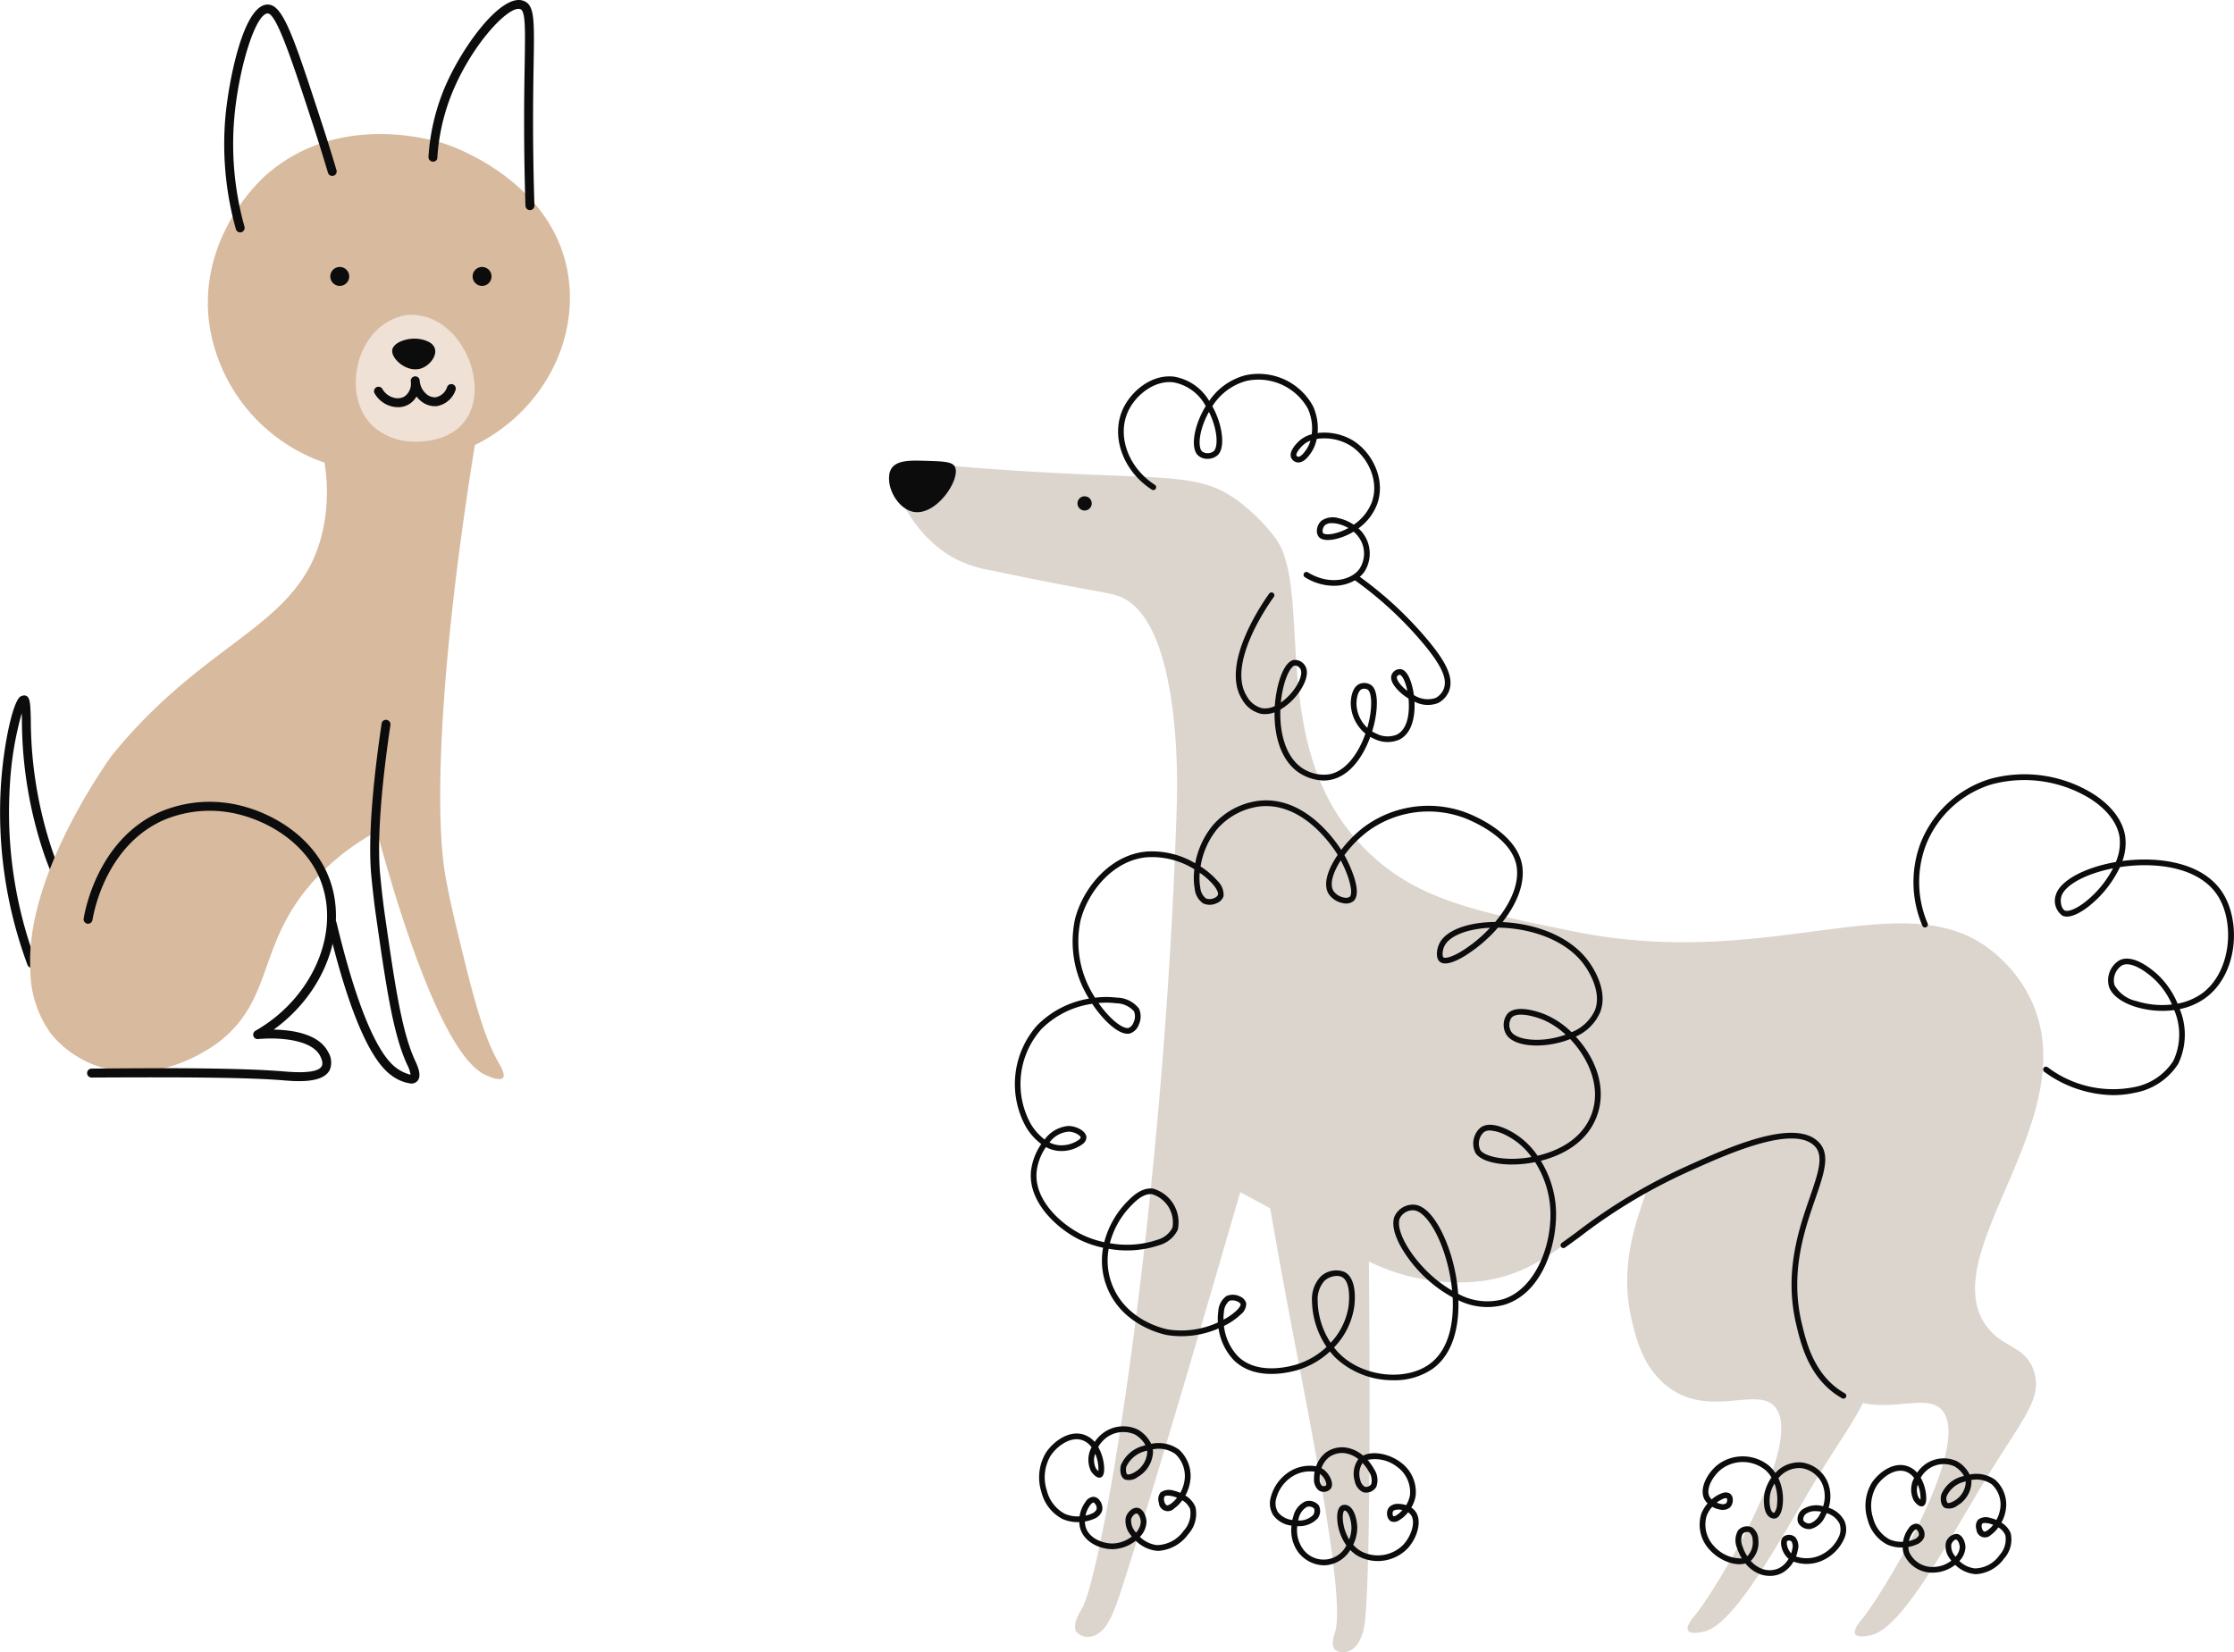
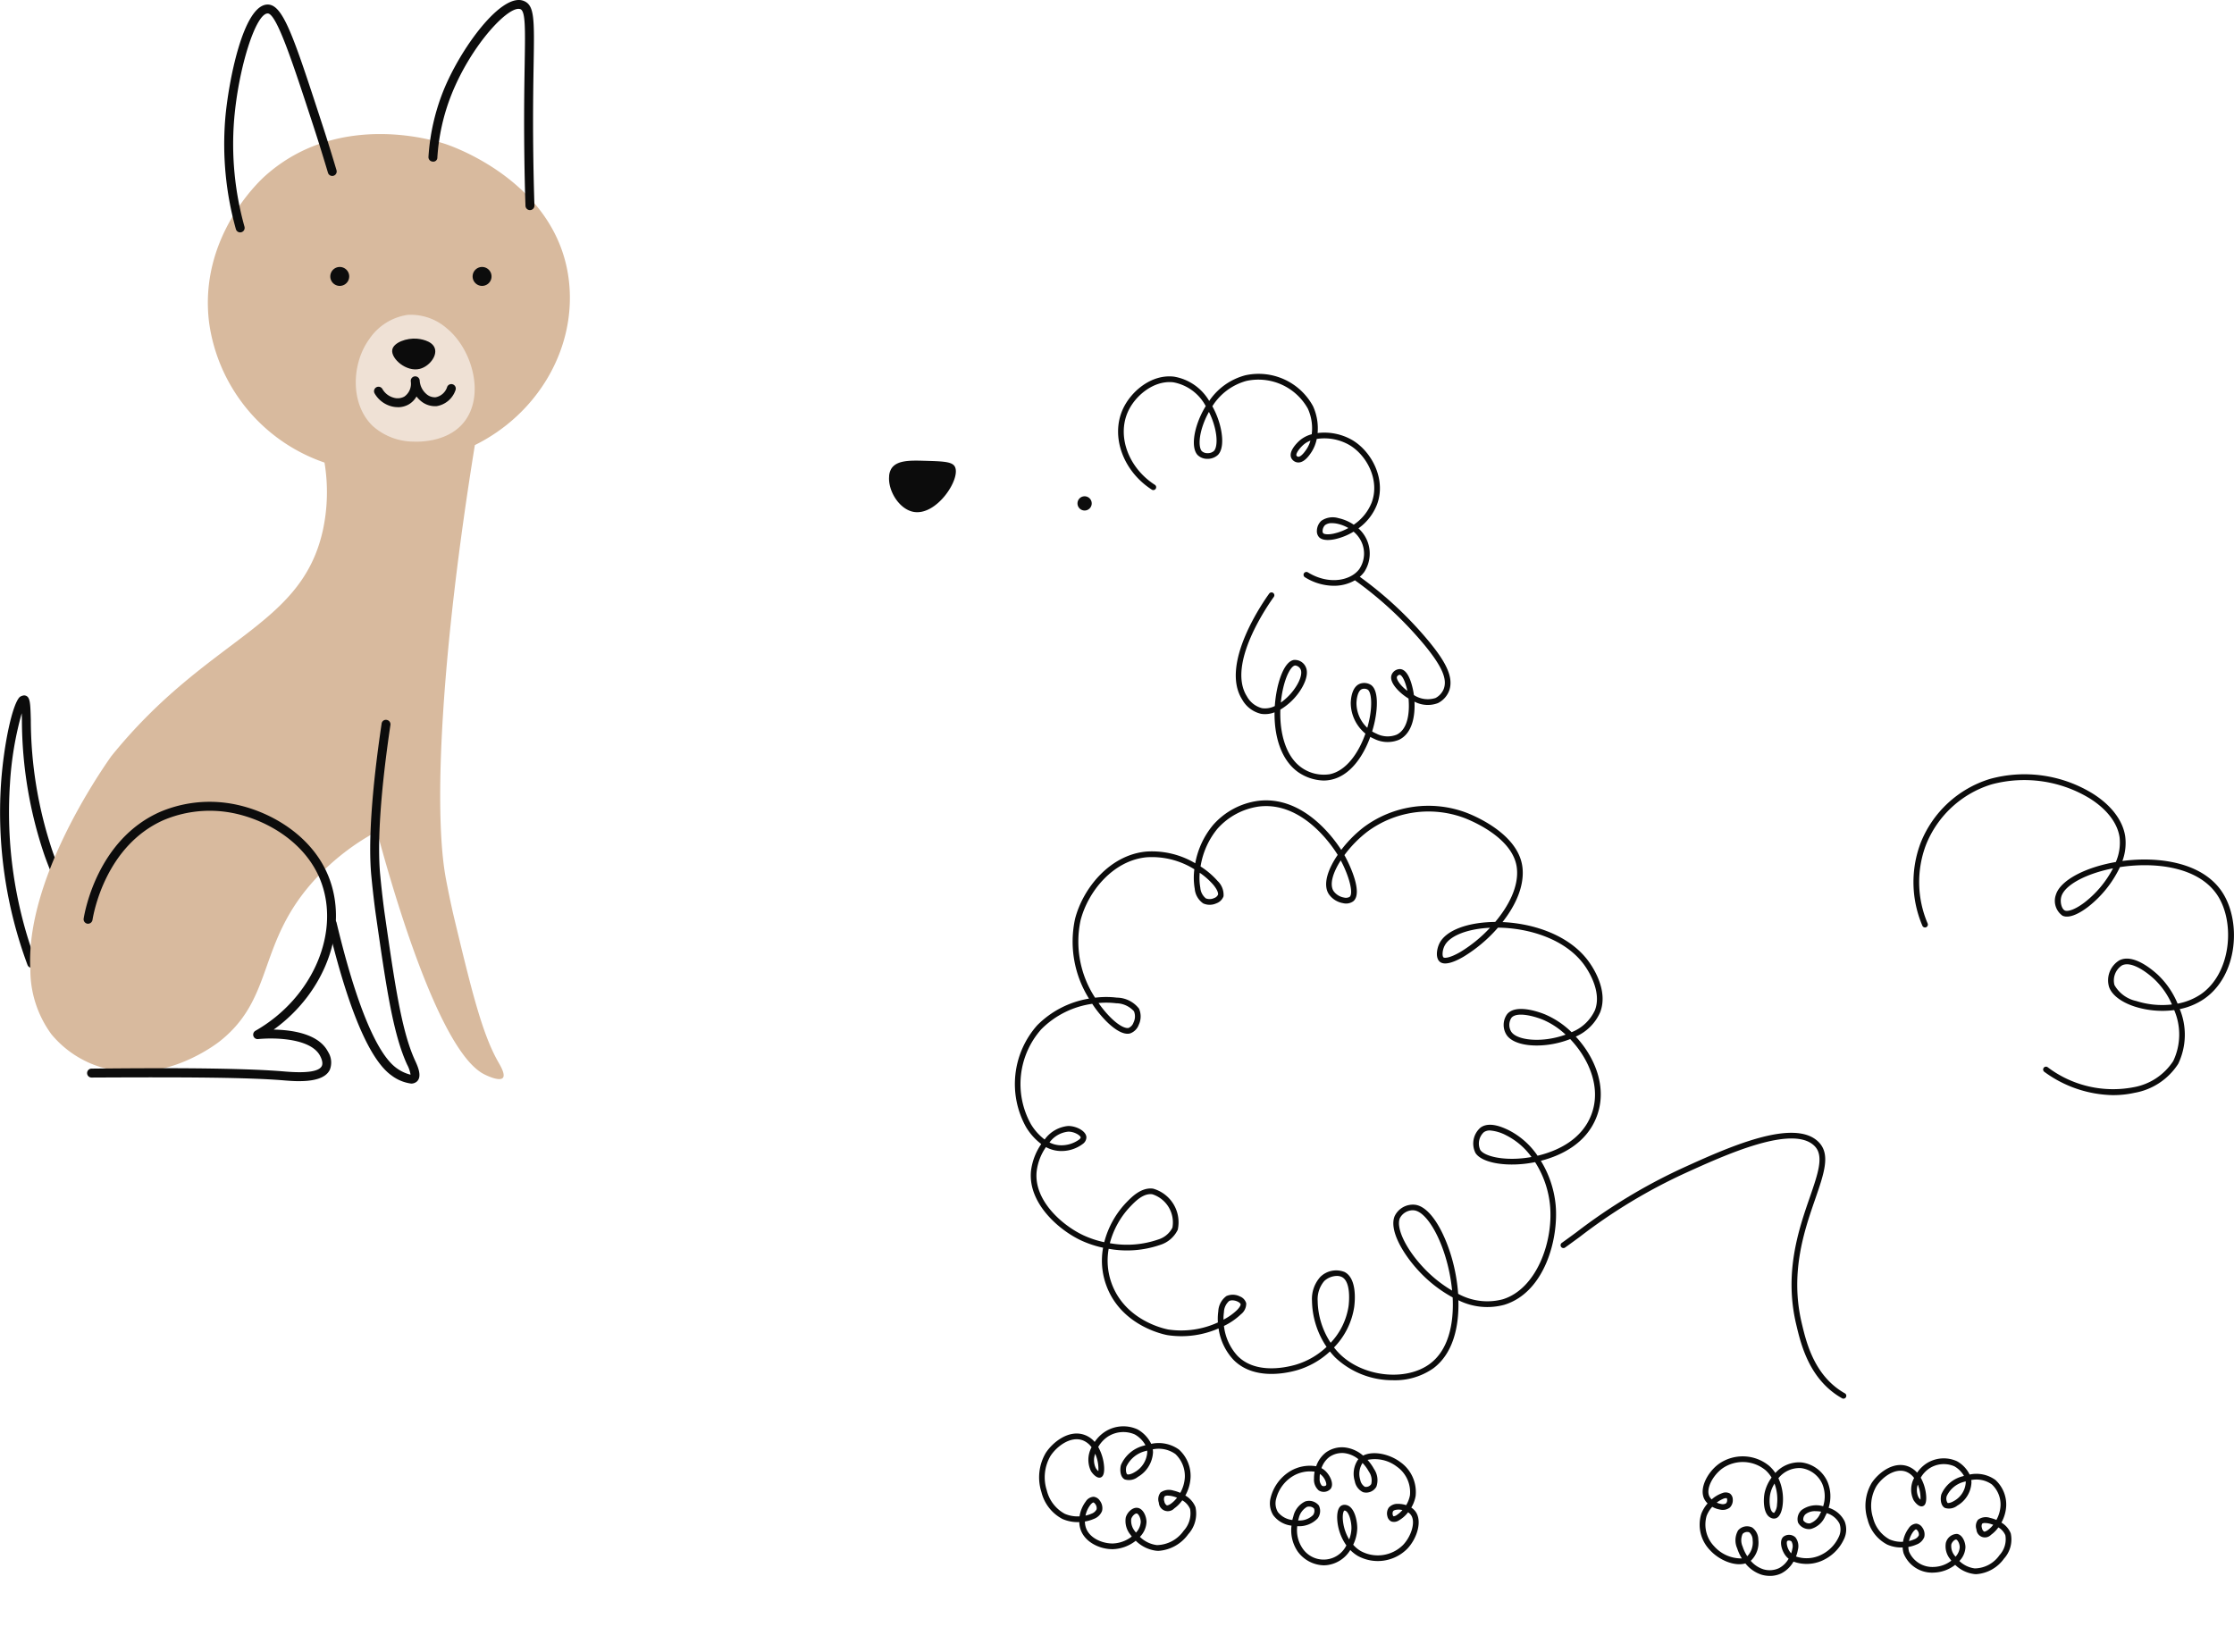
<svg xmlns="http://www.w3.org/2000/svg" width="294" height="217.489" viewBox="0 0 294 217.489">
  <g id="グループ_94" data-name="グループ 94" transform="translate(-955 -955.379)">
    <g id="グループ_86" data-name="グループ 86" transform="translate(-1336.896 -717.204)">
      <path id="パス_858" data-name="パス 858" d="M655.067,383.451a.59.59,0,0,1-.552-.386,57.7,57.7,0,0,1-3.483-23.881c.365-5.251,1.528-10.574,2.488-11.4a1.252,1.252,0,0,1,.563-.193c.784.07.805.861.869,3.214a54.464,54.464,0,0,0,2.882,17.376,46.512,46.512,0,0,0,2.243,5.271.586.586,0,0,1-1.047.526,46.987,46.987,0,0,1-2.3-5.4,55.6,55.6,0,0,1-2.949-17.737c-.007-.3-.016-.609-.027-.9a43.824,43.824,0,0,0-1.549,9.319,56.488,56.488,0,0,0,3.418,23.4.588.588,0,0,1-.352.753.6.6,0,0,1-.2.036" transform="translate(1641 1416.522)" fill="#0c0c0c" />
      <path id="パス_859" data-name="パス 859" d="M691.836,349.917a22.776,22.776,0,0,1-15.186-18.4c-1.417-11.2,6.6-18.647,7.363-19.328,9.85-8.83,22.924-4.492,23.927-4.14,1.542.542,14.924,5.491,16.106,18.4.785,8.591-4.158,17.069-12.425,21.167-4.39,27.106-5.511,48.158-3.794,57.172.563,2.965,1.033,4.919,1.033,4.919,2.255,9.395,3.691,15.377,5.866,19.154.24.417.955,1.612.576,2.042-.437.493-2.107-.269-2.647-.576-6.063-3.458-12.262-25.7-13.918-31.864a31.082,31.082,0,0,0-8.053,6.211c-7.777,8.405-5.368,15.579-12.54,21.339-.527.424-7,5.464-14.494,3.8a13.605,13.605,0,0,1-7.764-4.659,14.317,14.317,0,0,1-2.761-8.454c-.7-11.69,8.99-25.774,10.641-28.126,12.753-15.792,24.965-16.9,27.837-29.681a23.783,23.783,0,0,0,.231-8.972" transform="translate(1642.768 1383.553)" fill="#d8ba9e" />
      <path id="パス_860" data-name="パス 860" d="M685.375,392.119c-.771,0-1.486-.061-1.986-.1-4.637-.39-12.665-.442-25.347-.376a.587.587,0,0,1-.009-1.174c12.721-.135,20.781-.016,25.36.372,2.967.258,4.6.005,4.947-.726.1-.211.143-.612-.224-1.32-1.156-2.248-5.675-2.454-8.167-2.215a.579.579,0,0,1-.614-.408.586.586,0,0,1,.269-.686c7.586-4.33,11.314-13.105,8.49-19.972-2.158-5.247-7.793-8.223-12.419-8.846a15.619,15.619,0,0,0-8.194,1.105c-7.564,3.386-9.165,12.143-9.323,13.131a.6.6,0,0,1-.674.487.59.59,0,0,1-.487-.673c.17-1.053,1.878-10.381,10-14.017a16.691,16.691,0,0,1,8.83-1.2c4.964.668,11.014,3.884,13.349,9.561,2.806,6.823-.331,15.359-7.17,20.268,2.4.043,5.922.536,7.15,2.923a2.613,2.613,0,0,1,.238,2.362c-.592,1.24-2.423,1.5-4.023,1.5" transform="translate(1645.909 1422.771)" fill="#0c0c0c" />
      <path id="パス_861" data-name="パス 861" d="M685.737,397.25a5.459,5.459,0,0,1-2.53-1.045c-2.916-2.044-5.744-8.728-8.407-19.867a.587.587,0,1,1,1.143-.271c2.557,10.7,5.3,17.329,7.938,19.18a5.214,5.214,0,0,0,1.8.836,4.2,4.2,0,0,0-.457-1.338c-1.871-4.081-2.768-10.337-4.126-19.808-.005-.033-.293-2.049-.58-5.032-.413-4.341.054-11.265,1.354-20.024a.563.563,0,0,1,.668-.495.588.588,0,0,1,.493.666c-1.286,8.667-1.751,15.492-1.347,19.741.283,2.954.567,4.944.569,4.966,1.347,9.38,2.235,15.57,4.016,19.452.349.758.963,2.095.251,2.763a1.114,1.114,0,0,1-.789.278" transform="translate(1660.245 1417.954)" fill="#0c0c0c" />
      <path id="パス_862" data-name="パス 862" d="M695.48,324.556a.588.588,0,0,1-.587-.567c-.1-2.936-.153-5.96-.173-8.99-.025-4.066.027-7.17.067-9.664.076-4.63.115-6.953-.558-7.223-1.482-.58-6.435,4.63-9.075,11.233a27.036,27.036,0,0,0-1.858,8.277.532.532,0,0,1-.625.547.586.586,0,0,1-.545-.625,28.15,28.15,0,0,1,1.939-8.635c2.235-5.594,7.681-13.055,10.6-11.887,1.426.567,1.4,2.365,1.3,8.331-.042,2.486-.092,5.583-.067,9.637.02,3.019.078,6.033.173,8.958a.587.587,0,0,1-.567.607Z" transform="translate(1666.158 1375.682)" fill="#0c0c0c" />
      <path id="パス_863" data-name="パス 863" d="M669.34,327.224a.588.588,0,0,1-.565-.43,41.512,41.512,0,0,1-1.4-14.528c.394-4.713,2.342-15.036,5.59-15.034,2.026,0,3.411,4.243,7.111,15.581.854,2.609,1.51,4.769,1.943,6.228a.586.586,0,0,1-1.125.33c-.432-1.446-1.085-3.6-1.928-6.184-2.7-8.263-4.828-14.781-6-14.781-1.584,0-3.855,7.174-4.418,13.958a40.3,40.3,0,0,0,1.362,14.116.591.591,0,0,1-.567.744" transform="translate(1654.163 1375.948)" fill="#0c0c0c" />
      <path id="パス_864" data-name="パス 864" d="M685.343,317.607a1.245,1.245,0,1,0,1.246-1.244,1.244,1.244,0,0,0-1.246,1.244" transform="translate(1668.751 1391.36)" fill="#0c0c0c" />
      <path id="パス_865" data-name="パス 865" d="M674.969,317.607a1.245,1.245,0,1,0,1.246-1.244,1.245,1.245,0,0,0-1.246,1.244" transform="translate(1660.394 1391.36)" fill="#0c0c0c" />
      <path id="パス_866" data-name="パス 866" d="M678.581,323.089a7.378,7.378,0,0,1,5.061-3.221,7.183,7.183,0,0,1,5.155,1.764c3.436,2.8,5.108,9.039,2.15,12.5-2.129,2.492-5.722,2.452-6.558,2.416a8.114,8.114,0,0,1-5.348-2.071c-2.981-2.894-2.768-8.183-.46-11.388" transform="translate(1661.89 1394.161)" fill="#efe1d5" />
      <path id="パス_867" data-name="パス 867" d="M679.491,323.065c.157-.97,1.916-1.593,3.279-1.466.19.016,1.99.182,2.329,1.293.316,1.035-.791,2.373-1.984,2.676-1.77.448-3.812-1.352-3.624-2.5" transform="translate(1664.027 1395.566)" fill="#0c0c0c" />
      <path id="パス_868" data-name="パス 868" d="M681.28,328.4a3.233,3.233,0,0,1-.8-.1,3.635,3.635,0,0,1-2.241-1.7.588.588,0,0,1,1.013-.6,2.45,2.45,0,0,0,1.517,1.163,1.828,1.828,0,0,0,1.383-.159,2.053,2.053,0,0,0,.852-1.9c-.005-.049-.009-.1-.013-.143a.588.588,0,0,1,1.17-.107c.005.049.009.1.013.146a2.535,2.535,0,0,0,.861,1.661,1.665,1.665,0,0,0,1.242.435,1.983,1.983,0,0,0,1.5-1.352.587.587,0,0,1,1.1.421,3.159,3.159,0,0,1-2.47,2.1,2.9,2.9,0,0,1-2.118-.7,3.508,3.508,0,0,1-.542-.569,2.826,2.826,0,0,1-.982,1.018,2.855,2.855,0,0,1-1.477.394" transform="translate(1662.963 1397.774)" fill="#0c0c0c" />
    </g>
    <g id="グループ_87" data-name="グループ 87" transform="translate(-575.871 -372.97)">
-       <path id="パス_801" data-name="パス 801" d="M151.034,125.473c-6.546-9.466,12.591-26.792,6.315-42.024a17.857,17.857,0,0,0-4.21-6.082C141.531,66.1,123.963,79.212,96.8,73.682c-13.209-2.689-21.068-4.29-27.635-11.051a27.08,27.08,0,0,1-4-5.261c-7.43-12.751-3.15-29.434-7.582-35.458a24.891,24.891,0,0,0-4.323-4.425,14.922,14.922,0,0,0-3.052-1.95c-5.453-2.525-12.73-1.028-38.583-3.428-.83-.077-2.65-.249-3.431.779-1.6,2.106,1.685,8.555,6.861,11.539a15.861,15.861,0,0,0,5.14,1.749c14.3,3.015,15.5,2.8,17.158,3.552,7.632,3.49,7.359,23.565,7.252,27.055-1.626,52.705-9.669,101.276-12.514,106.075-.192.323-1.33,2.085-.7,3.04a2.009,2.009,0,0,0,1.988.585c1.718-.341,2.639-2.6,3.04-3.626,1.486-3.786,8.028-25.525,16.529-54.851l3.939,2.124c1.12,6.46,2.1,11.714,2.767,15.231,2.555,13.436,7.186,36.2,5.77,40.544-.1.316-.609,1.706,0,2.339a1.811,1.811,0,0,0,1.871.156c1.264-.524,1.709-2.14,1.872-2.73,1.054-3.828.791-39.958.714-48.536A26.727,26.727,0,0,0,84.839,119.7c8.418-1.191,11.57-6.5,21.677-12.108-1.454,4.249-3.74,10.1-2.045,17.262.565,2.386,1.517,6.412,4.912,8.888,5.552,4.048,11.781-.321,14.033,2.651,3.754,4.951-8.088,24.262-10.6,27.289-.254.3-1.269,1.476-.936,2.027.308.509,1.613.241,2.028.157,4.2-.864,10.2-12.41,14.97-20.272,2.871-4.732,4.957-7.576,6.009-9.83,4.464.98,8.751-1.266,10.536,1.091,3.754,4.951-8.088,24.262-10.6,27.289-.254.306-1.269,1.476-.935,2.028.307.509,1.613.24,2.027.156,4.2-.864,10.2-12.409,14.97-20.271,4.978-8.2,7.613-10.742,6.55-14.346-1.051-3.557-4.2-3.068-6.394-6.238" transform="translate(1641.142 1377.256)" fill="#dcd5cd" />
      <path id="パス_802" data-name="パス 802" d="M149.923,89.754a15.72,15.72,0,0,1-9.077-3.068.375.375,0,1,1,.438-.61,14.257,14.257,0,0,0,11.256,2.645,7.848,7.848,0,0,0,5.272-3.461,8.145,8.145,0,0,0,.124-6.7,12.082,12.082,0,0,1-5.231-.475c-1.762-.584-2.98-1.522-3.341-2.574a3.074,3.074,0,0,1,1.353-3.5c1.746-.891,4.151,1.052,5.1,1.93a11.061,11.061,0,0,1,2.569,3.768,8.1,8.1,0,0,0,3.046-1.229c4.029-2.762,4.559-9.5,2.167-13.076-2.486-3.722-8.166-4.343-12.64-3.689l-.161.024a14.592,14.592,0,0,1-4.207,5.245c-.819.622-2.338,1.605-3.345,1.157a2.4,2.4,0,0,1-.876-2.773c.57-1.856,3.774-3.588,7.885-4.3a6.389,6.389,0,0,0,.491-3.274c-.281-1.865-1.665-3.67-3.9-5.082a16.587,16.587,0,0,0-12.926-1.866,13.575,13.575,0,0,0-8.649,7.964,13.849,13.849,0,0,0,.218,10.346.376.376,0,0,1-.691.3,14.608,14.608,0,0,1-.226-10.915,14.331,14.331,0,0,1,9.128-8.41,17.139,17.139,0,0,1,13.547,1.95c2.421,1.53,3.928,3.521,4.241,5.6a6.817,6.817,0,0,1-.368,3.252c4.664-.62,10.475.119,13.105,4.052,2.592,3.88,2.115,11.04-2.368,14.113a8.766,8.766,0,0,1-3.189,1.33,8.87,8.87,0,0,1-.2,7.2,8.593,8.593,0,0,1-5.766,3.823,12.83,12.83,0,0,1-2.778.3m1.785-17.218a1.4,1.4,0,0,0-.649.145,2.37,2.37,0,0,0-.985,2.584,4.347,4.347,0,0,0,2.866,2.1,11.258,11.258,0,0,0,4.7.457,10.3,10.3,0,0,0-2.326-3.333c-1.1-1.017-2.529-1.958-3.6-1.958M149.883,59.9c-3.548.7-6.328,2.186-6.791,3.689-.217.709.021,1.667.463,1.864.374.163,1.318-.1,2.588-1.067a13.651,13.651,0,0,0,3.74-4.486" transform="translate(1659.064 1382.742)" fill="#0c0c0c" />
      <path id="パス_803" data-name="パス 803" d="M73.983,37.216a49.436,49.436,0,0,0-9.2-8.632,3.715,3.715,0,0,0,.589-.635,4.434,4.434,0,0,0,.3-4.308,4.554,4.554,0,0,0-1.065-1.43,6.973,6.973,0,0,0,2.447-3.151c1.237-3.333-.737-6.994-3.274-8.477a7.355,7.355,0,0,0-4.548-.92,7.025,7.025,0,0,0-.6-3.525,8.14,8.14,0,0,0-8.92-4.072,8.3,8.3,0,0,0-4.747,3.375,6.651,6.651,0,0,0-4.64-3.2c-3-.352-5.731,2-6.768,4.381-1.558,3.574.106,8.088,3.866,10.5a.376.376,0,0,0,.406-.632c-3.455-2.214-5-6.327-3.585-9.568.943-2.167,3.436-4.23,6-3.935A6.067,6.067,0,0,1,44.51,6.123,11.473,11.473,0,0,0,43.3,8.79c-.516,1.717-.463,3.127.141,3.77a1.791,1.791,0,0,0,1.3.5,1.99,1.99,0,0,0,1.381-.522c.86-.895.614-3.05-.01-4.786a11.013,11.013,0,0,0-.732-1.613A7.675,7.675,0,0,1,49.882,2.8a7.452,7.452,0,0,1,8.07,3.66,6.3,6.3,0,0,1,.507,3.363,4.012,4.012,0,0,0-1.579.816c-.259.227-1.525,1.406-1.112,2.309a1.056,1.056,0,0,0,.776.58c.9.144,1.632-.973,1.909-1.4a5.008,5.008,0,0,0,.666-1.686,6.6,6.6,0,0,1,4.283.793c2.276,1.33,4.05,4.6,2.95,7.568a6.331,6.331,0,0,1-2.365,2.925,5.785,5.785,0,0,0-2-.858,2.634,2.634,0,0,0-2.268.348,1.845,1.845,0,0,0-.58,1.283,1.176,1.176,0,0,0,.293.88c.492.5,1.52.374,2.087.254a8.074,8.074,0,0,0,2.447-.988,3.874,3.874,0,0,1,1.025,1.315,3.659,3.659,0,0,1-.237,3.559c-1.1,1.562-4.018,2.193-6.8.483a.375.375,0,1,0-.393.64,7.243,7.243,0,0,0,3.79,1.125,5.514,5.514,0,0,0,2.793-.721A48.883,48.883,0,0,1,73.4,37.689c2.209,2.724,2.915,4.36,2.434,5.649a2.34,2.34,0,0,1-1.077,1.2,3.323,3.323,0,0,1-2.852-.386c-.036-.264-.079-.51-.126-.729-.255-1.186-.753-2.615-1.667-2.687a1.184,1.184,0,0,0-1.174.851c-.246.96,1.015,2.092,1.406,2.416a7.376,7.376,0,0,0,.853.607c.149,1.6.009,4-1.567,4.759a3.2,3.2,0,0,1-2.672-.145,4.224,4.224,0,0,1-.548-.282c.139-.449.254-.9.345-1.328.394-1.864.473-4.1-.486-4.784a1.65,1.65,0,0,0-1.525-.144c-1.04.456-1.143,2.061-1.15,2.542a5.272,5.272,0,0,0,1.931,4c-.894,2.554-2.53,4.9-4.7,5.345a5.076,5.076,0,0,1-3.748-.9c-2.1-1.513-2.852-4.639-2.747-7.605a8.023,8.023,0,0,0,2.291-2.05c.815-1.067,1.521-2.564,1.051-3.563a1.573,1.573,0,0,0-1.6-.918c-1.323.279-1.991,2.986-2.163,3.808A16.2,16.2,0,0,0,53.6,45.6a2.869,2.869,0,0,1-1.673.283,3.175,3.175,0,0,1-2-1.562c-2.7-4.267,2.895-12.194,3.542-13.084a.375.375,0,1,0-.607-.441c-.677.932-6.529,9.242-3.567,13.928a3.846,3.846,0,0,0,2.5,1.9,3.4,3.4,0,0,0,1.771-.2c-.045,3.1.821,6.231,3.075,7.853a6.18,6.18,0,0,0,3.387,1.126,4.707,4.707,0,0,0,.951-.1c2.523-.52,4.245-3.055,5.186-5.642a4.821,4.821,0,0,0,.5.246,3.926,3.926,0,0,0,3.286.13c1.76-.845,2.124-3.16,2.03-5.018a3.744,3.744,0,0,0,3.091.191A3.036,3.036,0,0,0,76.538,43.6c.726-1.947-.8-4.218-2.555-6.383M45.413,8.007c.712,1.984.622,3.548.177,4.015a1.189,1.189,0,0,1-.833.29,1.067,1.067,0,0,1-.764-.266c-.323-.343-.453-1.441.029-3.039a10.711,10.711,0,0,1,.91-2.125,10.757,10.757,0,0,1,.482,1.125m12.406,3.714c-.635.983-1,1.085-1.151,1.065a.307.307,0,0,1-.216-.15c-.12-.261.391-.965.925-1.435a2.974,2.974,0,0,1,.912-.536,4,4,0,0,1-.47,1.057M61.364,22.9c-.816.176-1.283.069-1.394-.045a.464.464,0,0,1-.08-.327,1.116,1.116,0,0,1,.326-.748,1.407,1.407,0,0,1,.916-.253,3.46,3.46,0,0,1,.7.077,5.018,5.018,0,0,1,1.447.562,7.114,7.114,0,0,1-1.917.733m9.458,20.526c-.9-.744-1.217-1.415-1.157-1.652a.456.456,0,0,1,.373-.288c.282.021.719.763,1.008,2.1a1.442,1.442,0,0,1-.224-.159M54.644,43.5c.419-1.988,1.114-3.129,1.585-3.23a.382.382,0,0,1,.074-.007.907.907,0,0,1,.694.51c.264.565-.125,1.686-.968,2.789a7.554,7.554,0,0,1-1.634,1.58,15.158,15.158,0,0,1,.248-1.642m11.378,3.961c-.07.33-.154.664-.249,1a4.476,4.476,0,0,1-1.426-3.217c.008-.583.164-1.63.7-1.865a.794.794,0,0,1,.315-.059.878.878,0,0,1,.475.126c.436.312.65,1.827.187,4.018" transform="translate(1645.039 1375.682)" fill="#0c0c0c" />
      <path id="パス_804" data-name="パス 804" d="M71.027,126.814a10.98,10.98,0,0,1-7.635-2.972,9.194,9.194,0,0,1-.717-.813,10.788,10.788,0,0,1-4.391,2.485c-1.635.455-5.717,1.231-8.3-1.383a7.59,7.59,0,0,1-1.965-4.135,12.182,12.182,0,0,1-6.729.882c-.249-.044-6.132-1.128-8.083-6.647a9.49,9.49,0,0,1-.387-4.857,13.653,13.653,0,0,1-2.882-.954c-2.9-1.348-7.05-4.908-6.6-9.193a7.971,7.971,0,0,1,1.343-3.5,7.882,7.882,0,0,1-2-2.236A11.649,11.649,0,0,1,24.147,80.1a12.444,12.444,0,0,1,6.82-3.514A14.152,14.152,0,0,1,29.129,66.1c1.042-4.058,4.582-8.406,9.33-8.866a11.135,11.135,0,0,1,6.49,1.536,10.96,10.96,0,0,1,2.336-5.024,9.593,9.593,0,0,1,5.95-3.193c5.794-.7,9.781,4.682,10.927,6.456a16.121,16.121,0,0,1,2.956-2.983A14.252,14.252,0,0,1,80.7,52.138c1.609.635,6.886,3.035,7.318,7.24.251,2.442-.938,4.978-2.632,7.134,4.126.182,8.761,1.725,11.269,5.09.65.871,2.685,3.932,1.582,6.782a6.214,6.214,0,0,1-3.21,3.2c2.527,2.721,4.194,6.706,2.761,10.512-1.381,3.667-4.876,5.2-7.357,5.837a13.589,13.589,0,0,1,1.956,5.9c.376,4.431-1.465,11.408-6.741,13.045a8.531,8.531,0,0,1-6.066-.592c.106,3.551-.734,7.059-3.314,8.972a8.806,8.806,0,0,1-5.24,1.559M63.211,122.5a8.7,8.7,0,0,0,.714.814c3.05,3.06,8.718,3.7,11.9,1.341,2.449-1.816,3.178-5.274,3-8.742a17.413,17.413,0,0,1-4.539-3.566c-2.068-2.251-3.83-5.324-3.1-7.117a2.659,2.659,0,0,1,2.782-1.5c2.232.391,4.164,4.435,5.014,8.027a23.355,23.355,0,0,1,.567,3.682,7.966,7.966,0,0,0,5.884.719c4.368-1.356,6.628-7.421,6.216-12.264a12.842,12.842,0,0,0-1.976-5.786c-.592.121-1.09.188-1.431.225-3.029.322-5.659-.261-6.41-1.423a2.771,2.771,0,0,1,.664-3.35c1.18-.858,2.982,0,3.662.321A10.147,10.147,0,0,1,90,97.265c2.335-.555,5.779-1.953,7.091-5.438,1.335-3.546-.366-7.366-2.8-9.916a12.283,12.283,0,0,1-2.918.748c-2.506.324-4.629-.156-5.405-1.229a2.421,2.421,0,0,1,.047-2.826c1.151-1.324,4.072-.3,4.94.047a11.348,11.348,0,0,1,3.52,2.354,5.663,5.663,0,0,0,3.074-2.894c.986-2.555-1.063-5.5-1.485-6.062-2.477-3.324-7.2-4.757-11.275-4.807a19.2,19.2,0,0,1-4.545,3.836c-1.008.589-2.356,1.187-3.051.7-.677-.477-.473-1.783-.067-2.543.781-1.458,3.068-2.465,6.12-2.692.385-.029.779-.046,1.181-.049,1.778-2.115,3.1-4.659,2.853-7.038-.389-3.785-5.338-6.023-6.845-6.62a13.5,13.5,0,0,0-12.854,1.792,15.393,15.393,0,0,0-3,3.069c.846,1.523,2.421,5.048,1.162,6.078a1.633,1.633,0,0,1-1.341.246,2.852,2.852,0,0,1-1.912-1.244c-.76-1.279-.061-3.254,1.206-5.111-.818-1.328-4.706-7.048-10.364-6.365a8.967,8.967,0,0,0-5.469,2.935,10.332,10.332,0,0,0-2.214,4.957,10.379,10.379,0,0,1,2.245,1.912,2.511,2.511,0,0,1,.778,2.007,1.549,1.549,0,0,1-.935.928A2.1,2.1,0,0,1,46,64.056a2.607,2.607,0,0,1-1.118-1.925,8.629,8.629,0,0,1-.051-2.569,10.529,10.529,0,0,0-6.3-1.579c-4.4.428-7.7,4.5-8.675,8.307a13.477,13.477,0,0,0,1.912,10.175,11.681,11.681,0,0,1,2.86-.009A3.748,3.748,0,0,1,37.546,77.9a2.542,2.542,0,0,1-.03,2.127,1.88,1.88,0,0,1-1.151,1.143c-1.059.268-2.4-.887-3.117-1.6a14.773,14.773,0,0,1-1.854-2.3,11.739,11.739,0,0,0-6.7,3.343A10.854,10.854,0,0,0,23.318,93.1a7.11,7.11,0,0,0,1.812,2.032,4.3,4.3,0,0,1,3.114-1.784c1.082.008,2.374.682,2.381,1.51a1.1,1.1,0,0,1-.416.808,4.655,4.655,0,0,1-3.259.963,4.259,4.259,0,0,1-1.648-.5,7.048,7.048,0,0,0-1.221,3.184c-.41,3.894,3.465,7.177,6.17,8.433a12.949,12.949,0,0,0,2.723.9,11.857,11.857,0,0,1,2.874-5.193c.7-.723,1.973-2.059,3.547-1.856a4.6,4.6,0,0,1,3.252,5.413,3.817,3.817,0,0,1-2.29,1.984,13.416,13.416,0,0,1-6.8.521,8.759,8.759,0,0,0,.358,4.469c1.807,5.107,7.272,6.115,7.5,6.156a11.524,11.524,0,0,0,6.515-.932,7.086,7.086,0,0,1,.051-1.455,2.629,2.629,0,0,1,1.066-2.015,2.079,2.079,0,0,1,1.8.057,1.339,1.339,0,0,1,.811.9,1.782,1.782,0,0,1-.707,1.449,8.721,8.721,0,0,1-2.224,1.527,7,7,0,0,0,1.788,3.939c2.3,2.334,6.058,1.609,7.566,1.188a10.066,10.066,0,0,0,4.151-2.37,11.113,11.113,0,0,1-1.919-6.046,4.343,4.343,0,0,1,1.092-3.163,2.972,2.972,0,0,1,3.212-.643c1.611.856,1.365,3.737,1.251,4.6a9.734,9.734,0,0,1-2.659,5.329m.375-9.417a2.5,2.5,0,0,0-1.658.672,3.7,3.7,0,0,0-.864,2.63,10.3,10.3,0,0,0,1.708,5.494,8.946,8.946,0,0,0,2.354-4.807c.043-.323.381-3.18-.859-3.837a1.444,1.444,0,0,0-.681-.152M49.825,116.3a.88.88,0,0,0-.417.089,2.03,2.03,0,0,0-.682,1.465,6,6,0,0,0-.058.986,7.616,7.616,0,0,0,1.755-1.238c.427-.427.512-.7.5-.791-.013-.068-.127-.218-.4-.348a1.664,1.664,0,0,0-.7-.164m23.753-11.857a1.938,1.938,0,0,0-1.707,1.061c-.5,1.249.74,3.91,2.962,6.327a16.927,16.927,0,0,0,3.92,3.185,22.67,22.67,0,0,0-.512-3.092c-.94-3.976-2.838-7.182-4.412-7.458a1.407,1.407,0,0,0-.252-.022m-39.865,4.334a12.584,12.584,0,0,0,6.363-.485,3.117,3.117,0,0,0,1.871-1.555,3.885,3.885,0,0,0-2.648-4.4c-1.192-.164-2.262.961-2.905,1.628a11.074,11.074,0,0,0-2.68,4.814M83.733,93.941a1.338,1.338,0,0,0-.8.225,2.029,2.029,0,0,0-.475,2.337c.5.778,2.77,1.4,5.7,1.082.261-.028.619-.075,1.043-.152a9.239,9.239,0,0,0-3.37-2.874,5.48,5.48,0,0,0-2.095-.618M25.771,95.519a3.444,3.444,0,0,0,1.244.359,3.974,3.974,0,0,0,2.685-.766c.139-.129.174-.221.174-.252,0-.207-.737-.759-1.617-.764a3.459,3.459,0,0,0-2.486,1.423m60.8-14.529c.6.827,2.53,1.208,4.7.925a11.588,11.588,0,0,0,2.418-.588,10.181,10.181,0,0,0-3.016-1.977c-1.191-.476-3.394-1.062-4.1-.252a1.693,1.693,0,0,0-.006,1.891m-54.34-3.821a13.837,13.837,0,0,0,1.553,1.875c1.187,1.187,2.03,1.494,2.4,1.4a1.2,1.2,0,0,0,.649-.718,1.8,1.8,0,0,0,.058-1.468,3.193,3.193,0,0,0-2.354-1.06,10.693,10.693,0,0,0-2.3-.032m51.508-9.906c-.148.007-.3.016-.441.027-2.753.206-4.865,1.087-5.514,2.3-.35.654-.349,1.445-.162,1.575s.924.039,2.239-.73a18.193,18.193,0,0,0,3.878-3.17M45.54,60.023a7.409,7.409,0,0,0,.076,1.968,1.994,1.994,0,0,0,.73,1.4,1.357,1.357,0,0,0,1.088-.04.87.87,0,0,0,.51-.441c.054-.2-.079-.661-.632-1.322a9.278,9.278,0,0,0-1.773-1.566M64.1,58.39c-1.007,1.567-1.5,3.107-.971,4.006a2.129,2.129,0,0,0,1.4.887,1,1,0,0,0,.734-.088c.53-.433-.032-2.677-1.162-4.8" transform="translate(1643.219 1383.205)" fill="#0c0c0c" />
      <path id="パス_805" data-name="パス 805" d="M39.7,138.237c-.095,0-.189,0-.285-.01a4.66,4.66,0,0,1-2.724-1.319,5.126,5.126,0,0,1-2.984,1.109c-1.669.038-3.775-.89-4.313-2.7a3.419,3.419,0,0,1-.136-.864,5.034,5.034,0,0,1-2.214-.41,5.485,5.485,0,0,1-2.77-3.552,6.338,6.338,0,0,1,.568-5.133c.866-1.352,3.038-3.184,5.176-2.358a3.226,3.226,0,0,1,1.27.9,4.777,4.777,0,0,1,1.264-1.284,4.475,4.475,0,0,1,4.378-.363,4.333,4.333,0,0,1,1.793,1.9,4.593,4.593,0,0,1,3.656.755,4.684,4.684,0,0,1,1.525,3.709,5.473,5.473,0,0,1-.688,2.339,3.139,3.139,0,0,1,1.336,1.527,4.028,4.028,0,0,1-.955,3.566,5.257,5.257,0,0,1-3.9,2.19M37.241,136.4a3.878,3.878,0,0,0,2.233,1.08A4.4,4.4,0,0,0,43,135.588a3.36,3.36,0,0,0,.842-2.859,2.4,2.4,0,0,0-1.029-1.143,4.562,4.562,0,0,1-1.052,1.065,1.177,1.177,0,0,1-2.029-.746,1.436,1.436,0,0,1,.222-1.349,1.906,1.906,0,0,1,1.686-.253,4.924,4.924,0,0,1,.91.3,4.71,4.71,0,0,0,.6-2.023,3.992,3.992,0,0,0-1.242-3.084,3.807,3.807,0,0,0-2.978-.619,3.015,3.015,0,0,1,.032.389,3.979,3.979,0,0,1-1.99,3.237,1.866,1.866,0,0,1-1.733.333c-.61-.32-.657-1.294-.5-1.886a4.446,4.446,0,0,1,3.027-2.56c.068-.023.134-.044.2-.064a3.686,3.686,0,0,0-1.4-1.41,3.769,3.769,0,0,0-3.6.32,4.118,4.118,0,0,0-1.215,1.331,6.2,6.2,0,0,1,.777,2.625c.043.742-.087,1.2-.382,1.354-.535.284-1.169-.508-1.35-.806a3.427,3.427,0,0,1,.081-3.136,2.6,2.6,0,0,0-1.141-.905c-1.632-.629-3.482.826-4.274,2.06a5.575,5.575,0,0,0-.478,4.517,4.8,4.8,0,0,0,2.361,3.081,4.226,4.226,0,0,0,1.948.338,4.368,4.368,0,0,1,.808-1.939,1.309,1.309,0,0,1,1.047-.637,1.128,1.128,0,0,1,.827.528,1.622,1.622,0,0,1,.282,1.34,1.84,1.84,0,0,1-1.1,1.051,4.726,4.726,0,0,1-1.159.338,2.746,2.746,0,0,0,.106.725c.431,1.454,2.174,2.179,3.575,2.166a4.311,4.311,0,0,0,2.491-.916c-.065-.081-.125-.165-.184-.247a2.83,2.83,0,0,1-.609-2.261c.187-.676.89-1.365,1.553-1.266.762.111,1.172,1.154,1.174,1.861a2.962,2.962,0,0,1-.872,1.962m-.436-3.082c-.216,0-.591.344-.7.726a2.159,2.159,0,0,0,.5,1.628c.038.055.079.11.121.164a2.228,2.228,0,0,0,.632-1.395c0-.528-.3-1.089-.531-1.122Zm-5.677-1.449c-.033,0-.2.057-.424.35a3.48,3.48,0,0,0-.618,1.378,3.833,3.833,0,0,0,.771-.244,1.2,1.2,0,0,0,.692-.585.887.887,0,0,0-.176-.687c-.111-.155-.216-.211-.246-.211m9.809-.9a.693.693,0,0,0-.442.1.822.822,0,0,0-.035.646.783.783,0,0,0,.318.528c.064.018.252,0,.555-.214a3.725,3.725,0,0,0,.8-.793,3.982,3.982,0,0,0-.652-.2,2.511,2.511,0,0,0-.545-.066m-2.74-5.931q-.1.028-.191.059a3.773,3.773,0,0,0-2.537,2.046c-.126.463-.017.95.12,1.021.088.047.448.032.993-.3a3.252,3.252,0,0,0,1.632-2.585,1.948,1.948,0,0,0-.017-.236m-6.831.416a2.378,2.378,0,0,0,.082,1.894,1.753,1.753,0,0,0,.333.395,4.878,4.878,0,0,0-.3-2c-.033-.094-.07-.188-.112-.285" transform="translate(1643.648 1394.24)" fill="#0c0c0c" />
      <path id="パス_806" data-name="パス 806" d="M57.4,139.768a4.37,4.37,0,0,1-3.479-1.841,4.952,4.952,0,0,1-.8-3.382,3.5,3.5,0,0,1-2.4-1.37,2.923,2.923,0,0,1-.339-2.329,5.708,5.708,0,0,1,2.512-3.438,5.068,5.068,0,0,1,3.472-.68,3.894,3.894,0,0,1,1.26-1.8,3.629,3.629,0,0,1,2.507-.678,4.444,4.444,0,0,1,2.41,1.075c1.321-.674,3.47-.217,4.894.85a4.824,4.824,0,0,1,2.016,4.479,4.476,4.476,0,0,1-.567,1.514,2.191,2.191,0,0,1,.486.431c1.027,1.242.289,3.627-1.017,4.991a5.471,5.471,0,0,1-6.532.928,4.87,4.87,0,0,1-.968-.767,4.168,4.168,0,0,1-3.163,2c-.094.007-.188.012-.283.012m-3.532-5.159a4.251,4.251,0,0,0,.664,2.883,3.338,3.338,0,0,0,5.8-.342,6.556,6.556,0,0,1-1.21-3.609c-.009-.469.047-1.3.521-1.609a.9.9,0,0,1,.706-.091c1.1.267,1.428,2.189,1.415,3.08a5.343,5.343,0,0,1-.532,2.144,4.09,4.09,0,0,0,.965.813,4.7,4.7,0,0,0,5.606-.8c1.062-1.111,1.722-3.1.979-3.994a1.449,1.449,0,0,0-.33-.29,4.141,4.141,0,0,1-1.209,1.066,1.147,1.147,0,0,1-1,.14.973.973,0,0,1-.513-.681,1.369,1.369,0,0,1,.178-1.136,1.525,1.525,0,0,1,1.224-.5,3.417,3.417,0,0,1,1.069.169,3.859,3.859,0,0,0,.5-1.314,4.11,4.11,0,0,0-1.725-3.754,4.748,4.748,0,0,0-3.86-.888,6.026,6.026,0,0,1,.848,1.188,2.6,2.6,0,0,1,.316,2.339,1.537,1.537,0,0,1-1.76.719,1.984,1.984,0,0,1-1.077-1.427,3.3,3.3,0,0,1,.413-2.844c.02-.023.038-.046.059-.068a3.662,3.662,0,0,0-1.865-.8,2.939,2.939,0,0,0-1.982.529,3.135,3.135,0,0,0-1.013,1.451,2.441,2.441,0,0,1,.4.269c.666.551,1.312,1.778.809,2.448a1.222,1.222,0,0,1-1.574.209,1.871,1.871,0,0,1-.618-1.547,4.3,4.3,0,0,1,.081-.911,4.372,4.372,0,0,0-2.89.6A4.9,4.9,0,0,0,51.1,131.01a2.244,2.244,0,0,0,.23,1.746,2.8,2.8,0,0,0,1.9,1.045c.039-.164.083-.322.132-.472a2.879,2.879,0,0,1,1.55-1.965,1.65,1.65,0,0,1,1.806.529,1.613,1.613,0,0,1-.161,1.7,3.353,3.353,0,0,1-2.7,1.015m6.217-2.048c-.1.058-.246.424-.2,1.148a5.961,5.961,0,0,0,.835,2.65,4.361,4.361,0,0,0,.3-1.447c.014-.964-.356-2.222-.837-2.338a.393.393,0,0,0-.094-.013m-4.648-.525a.887.887,0,0,0-.281.043,2.3,2.3,0,0,0-1.073,1.485c-.031.094-.059.193-.084.3a2.554,2.554,0,0,0,1.954-.7.924.924,0,0,0,.141-.863.824.824,0,0,0-.657-.262m11.752.395c-.41.009-.618.114-.684.2a.614.614,0,0,0-.065.431.449.449,0,0,0,.106.249.868.868,0,0,0,.472-.193,3.431,3.431,0,0,0,.708-.627,2.452,2.452,0,0,0-.538-.063M62.471,126.3a2.593,2.593,0,0,0-.306,2.207,1.37,1.37,0,0,0,.605.923.805.805,0,0,0,.846-.363,2.032,2.032,0,0,0-.314-1.633,5.3,5.3,0,0,0-.831-1.134m-5.606,1.44a3.644,3.644,0,0,0-.039.6,1.267,1.267,0,0,0,.294.945.5.5,0,0,0,.546-.04c.127-.169-.114-.953-.687-1.419a1.348,1.348,0,0,0-.114-.087" transform="translate(1647.716 1394.615)" fill="#0c0c0c" />
      <path id="パス_807" data-name="パス 807" d="M28.349,16.766a.936.936,0,1,0,.935-.935.935.935,0,0,0-.935.935" transform="translate(1644.323 1377.842)" fill="#0c0c0c" />
      <path id="パス_808" data-name="パス 808" d="M7.191,12.8c.717-1.091,2.45-1.066,4.289-1.014,2.465.069,3.7.1,4.054.779.834,1.581-2.462,6.612-5.536,5.926-1.813-.405-3.252-2.732-3.119-4.6A2.131,2.131,0,0,1,7.191,12.8" transform="translate(1641 1377.212)" fill="#0c0c0c" />
      <path id="パス_809" data-name="パス 809" d="M132.748,140.739c-.089,0-.178,0-.267-.012a4.337,4.337,0,0,1-2.523-1.212,4.794,4.794,0,0,1-2.761,1.018,4.031,4.031,0,0,1-4.024-2.525,3.178,3.178,0,0,1-.128-.781,4.557,4.557,0,0,1-2.035-.382,5.11,5.11,0,0,1-2.582-3.309,5.9,5.9,0,0,1,.529-4.778c.807-1.257,2.833-2.964,4.829-2.194a3.012,3.012,0,0,1,1.164.819,4.436,4.436,0,0,1,1.16-1.17,4.2,4.2,0,0,1,4.084-.337,4.05,4.05,0,0,1,1.666,1.752,4.268,4.268,0,0,1,3.387.709,4.38,4.38,0,0,1,1.423,3.46,5.052,5.052,0,0,1-.629,2.157,2.917,2.917,0,0,1,1.229,1.415,3.756,3.756,0,0,1-.889,3.329,4.894,4.894,0,0,1-3.633,2.043m-2.238-1.733a3.547,3.547,0,0,0,2.032.975,4.023,4.023,0,0,0,3.244-1.741,3.079,3.079,0,0,0,.775-2.622,2.178,2.178,0,0,0-.919-1.033,4.245,4.245,0,0,1-.966.973,1.116,1.116,0,0,1-1.921-.709,1.354,1.354,0,0,1,.211-1.275,1.692,1.692,0,0,1,1.588-.24,4.514,4.514,0,0,1,.826.268,4.338,4.338,0,0,0,.544-1.841,3.611,3.611,0,0,0-1.142-2.835,3.489,3.489,0,0,0-2.71-.573,2.911,2.911,0,0,1,.027.337,3.72,3.72,0,0,1-1.857,3.025,1.755,1.755,0,0,1-1.633.307c-.579-.3-.626-1.222-.475-1.778a4.142,4.142,0,0,1,2.821-2.391l.159-.05a3.405,3.405,0,0,0-1.27-1.264,3.487,3.487,0,0,0-3.309.294,3.728,3.728,0,0,0-1.111,1.206,5.79,5.79,0,0,1,.718,2.439c.06,1.052-.264,1.223-.37,1.278-.518.276-1.1-.454-1.288-.758a3.2,3.2,0,0,1,.068-2.915,2.375,2.375,0,0,0-1.036-.82c-1.49-.577-3.2.762-3.927,1.9a5.142,5.142,0,0,0-.44,4.162,4.431,4.431,0,0,0,2.174,2.838,3.892,3.892,0,0,0,1.769.312,4.054,4.054,0,0,1,.752-1.785,1.254,1.254,0,0,1,.994-.6,1.073,1.073,0,0,1,.788.5,1.532,1.532,0,0,1,.264,1.264,1.737,1.737,0,0,1-1.036.991,4.427,4.427,0,0,1-1.059.311,2.406,2.406,0,0,0,.1.641,3.346,3.346,0,0,0,3.285,1.99,3.978,3.978,0,0,0,2.27-.827c-.053-.068-.105-.137-.155-.209a2.65,2.65,0,0,1-.568-2.117,1.545,1.545,0,0,1,1.47-1.194c.722.105,1.109,1.085,1.112,1.753a2.758,2.758,0,0,1-.8,1.815m-.443-2.827c-.173,0-.521.3-.618.652a1.972,1.972,0,0,0,.46,1.486c.029.043.059.084.09.126a2.009,2.009,0,0,0,.557-1.249c0-.5-.293-.987-.469-1.013Zm-5.261-1.343c-.031,0-.2.072-.426.389a3.337,3.337,0,0,0-.5,1.149,3.456,3.456,0,0,0,.667-.216,1.115,1.115,0,0,0,.626-.523.774.774,0,0,0-.134-.576.5.5,0,0,0-.232-.223m9.09-.829a.612.612,0,0,0-.389.087.738.738,0,0,0-.027.569.721.721,0,0,0,.278.471c.054.017.216,0,.488-.194a3.364,3.364,0,0,0,.716-.7,3.807,3.807,0,0,0-.569-.173,2.369,2.369,0,0,0-.5-.059m-2.561-5.487c-.049.014-.1.029-.147.046a3.46,3.46,0,0,0-2.331,1.875,1.05,1.05,0,0,0,.1.916c.073.039.4.022.893-.282a2.99,2.99,0,0,0,1.5-2.373c0-.062,0-.124-.012-.182m-6.3.435a2.185,2.185,0,0,0,.095,1.655,1.545,1.545,0,0,0,.263.322,4.646,4.646,0,0,0-.3-1.842c-.017-.044-.033-.089-.053-.135" transform="translate(1658.22 1394.805)" fill="#0c0c0c" />
      <path id="パス_810" data-name="パス 810" d="M108.505,141a3.928,3.928,0,0,1-1.055-.144,4.462,4.462,0,0,1-2.171-1.5c-1.425.42-3.45-.425-4.652-1.737a4.821,4.821,0,0,1-1.157-4.775,4.5,4.5,0,0,1,.835-1.383,2.187,2.187,0,0,1-.4-.512c-.782-1.411.385-3.619,1.918-4.718a5.47,5.47,0,0,1,6.592.29,4.776,4.776,0,0,1,.808.931,4.181,4.181,0,0,1,3.478-1.383,4.335,4.335,0,0,1,3.361,2.491,4.96,4.96,0,0,1,.169,3.472,3.493,3.493,0,0,1,2.111,1.789,2.925,2.925,0,0,1-.095,2.352,5.708,5.708,0,0,1-3.1,2.916,5.055,5.055,0,0,1-3.537.03,3.9,3.9,0,0,1-1.57,1.532,3.407,3.407,0,0,1-1.533.35m-2.532-1.993a3.665,3.665,0,0,0,1.687,1.128,2.91,2.91,0,0,0,2.043-.156,3.133,3.133,0,0,0,1.263-1.24,2.4,2.4,0,0,1-.346-.338c-.553-.663-.961-1.99-.344-2.555a1.22,1.22,0,0,1,1.587.085,1.874,1.874,0,0,1,.321,1.634,4.3,4.3,0,0,1-.246.88,4.354,4.354,0,0,0,2.953-.061,4.912,4.912,0,0,0,2.669-2.507,2.244,2.244,0,0,0,.1-1.759,2.8,2.8,0,0,0-1.68-1.379c-.068.156-.14.3-.215.441a2.879,2.879,0,0,1-1.883,1.645,1.632,1.632,0,0,1-1.679-.85,1.609,1.609,0,0,1,.472-1.644,3.264,3.264,0,0,1,2.835-.5,4.253,4.253,0,0,0-.121-2.956,3.57,3.57,0,0,0-2.761-2.06,3.518,3.518,0,0,0-3.006,1.328,6.548,6.548,0,0,1,.525,3.77c-.077.462-.286,1.269-.808,1.485a.877.877,0,0,1-.714-.044c-1.029-.461-1-2.412-.819-3.285a5.346,5.346,0,0,1,.917-2.009,4.1,4.1,0,0,0-.8-.977,4.7,4.7,0,0,0-5.657-.241c-1.249.895-2.263,2.725-1.7,3.745a1.522,1.522,0,0,0,.273.345,4.169,4.169,0,0,1,1.385-.826,1.165,1.165,0,0,1,1.014.049.976.976,0,0,1,.378.764,1.368,1.368,0,0,1-.383,1.083,1.529,1.529,0,0,1-1.3.267,3.248,3.248,0,0,1-1.02-.363,3.833,3.833,0,0,0-.739,1.2,4.112,4.112,0,0,0,1.007,4.008,4.752,4.752,0,0,0,3.629,1.583,6.106,6.106,0,0,1-.615-1.324,2.61,2.61,0,0,1,.12-2.359,1.541,1.541,0,0,1,1.863-.382,1.982,1.982,0,0,1,.8,1.6,3.289,3.289,0,0,1-.93,2.719l-.069.057m-.455-3.792a.812.812,0,0,0-.615.263,2.034,2.034,0,0,0,.006,1.664,5.234,5.234,0,0,0,.61,1.267,2.6,2.6,0,0,0,.707-2.112,1.357,1.357,0,0,0-.425-1.017.559.559,0,0,0-.282-.065m5.679,2.706c.031.037.062.073.1.106a3.436,3.436,0,0,0,.149-.583,1.277,1.277,0,0,0-.113-.984.505.505,0,0,0-.546-.061c-.155.142-.059.954.415,1.522m3.334-5.438a1.985,1.985,0,0,0-1.341.389.915.915,0,0,0-.3.821.926.926,0,0,0,.882.389,2.3,2.3,0,0,0,1.326-1.262c.047-.087.094-.179.139-.276a4.231,4.231,0,0,0-.708-.061m-5.434-3.633a4.353,4.353,0,0,0-.56,1.368c-.192.945-.06,2.248.393,2.451.09.04.121.032.121.032a1.828,1.828,0,0,0,.378-1.094,5.96,5.96,0,0,0-.331-2.759m-7.6,2.508a2.446,2.446,0,0,0,.559.17.862.862,0,0,0,.67-.081.619.619,0,0,0,.141-.412.438.438,0,0,0-.058-.264.9.9,0,0,0-.5.1,3.473,3.473,0,0,0-.813.486" transform="translate(1655.29 1394.774)" fill="#0c0c0c" />
      <path id="パス_811" data-name="パス 811" d="M120.641,123.38a.353.353,0,0,1-.181-.049,9.77,9.77,0,0,1-.994-.635c-3.508-2.56-4.476-6.657-5.054-9.106-1.619-6.843.349-12.537,1.786-16.693,1.1-3.182,1.895-5.48.649-6.755-2.844-2.91-11.772,1.152-17.107,3.582a71.593,71.593,0,0,0-13.8,8.353c-.672.493-1.32.968-1.956,1.421a.376.376,0,0,1-.435-.612c.634-.451,1.278-.924,1.947-1.416a73.255,73.255,0,0,1,13.92-8.425c5.881-2.678,14.751-6.717,17.966-3.428,1.57,1.606.711,4.089-.476,7.524-1.409,4.07-3.336,9.644-1.767,16.276.555,2.348,1.483,6.276,4.767,8.671a9.121,9.121,0,0,0,.916.588.375.375,0,0,1-.182.7" transform="translate(1652.84 1389.068)" fill="#0c0c0c" />
    </g>
  </g>
</svg>